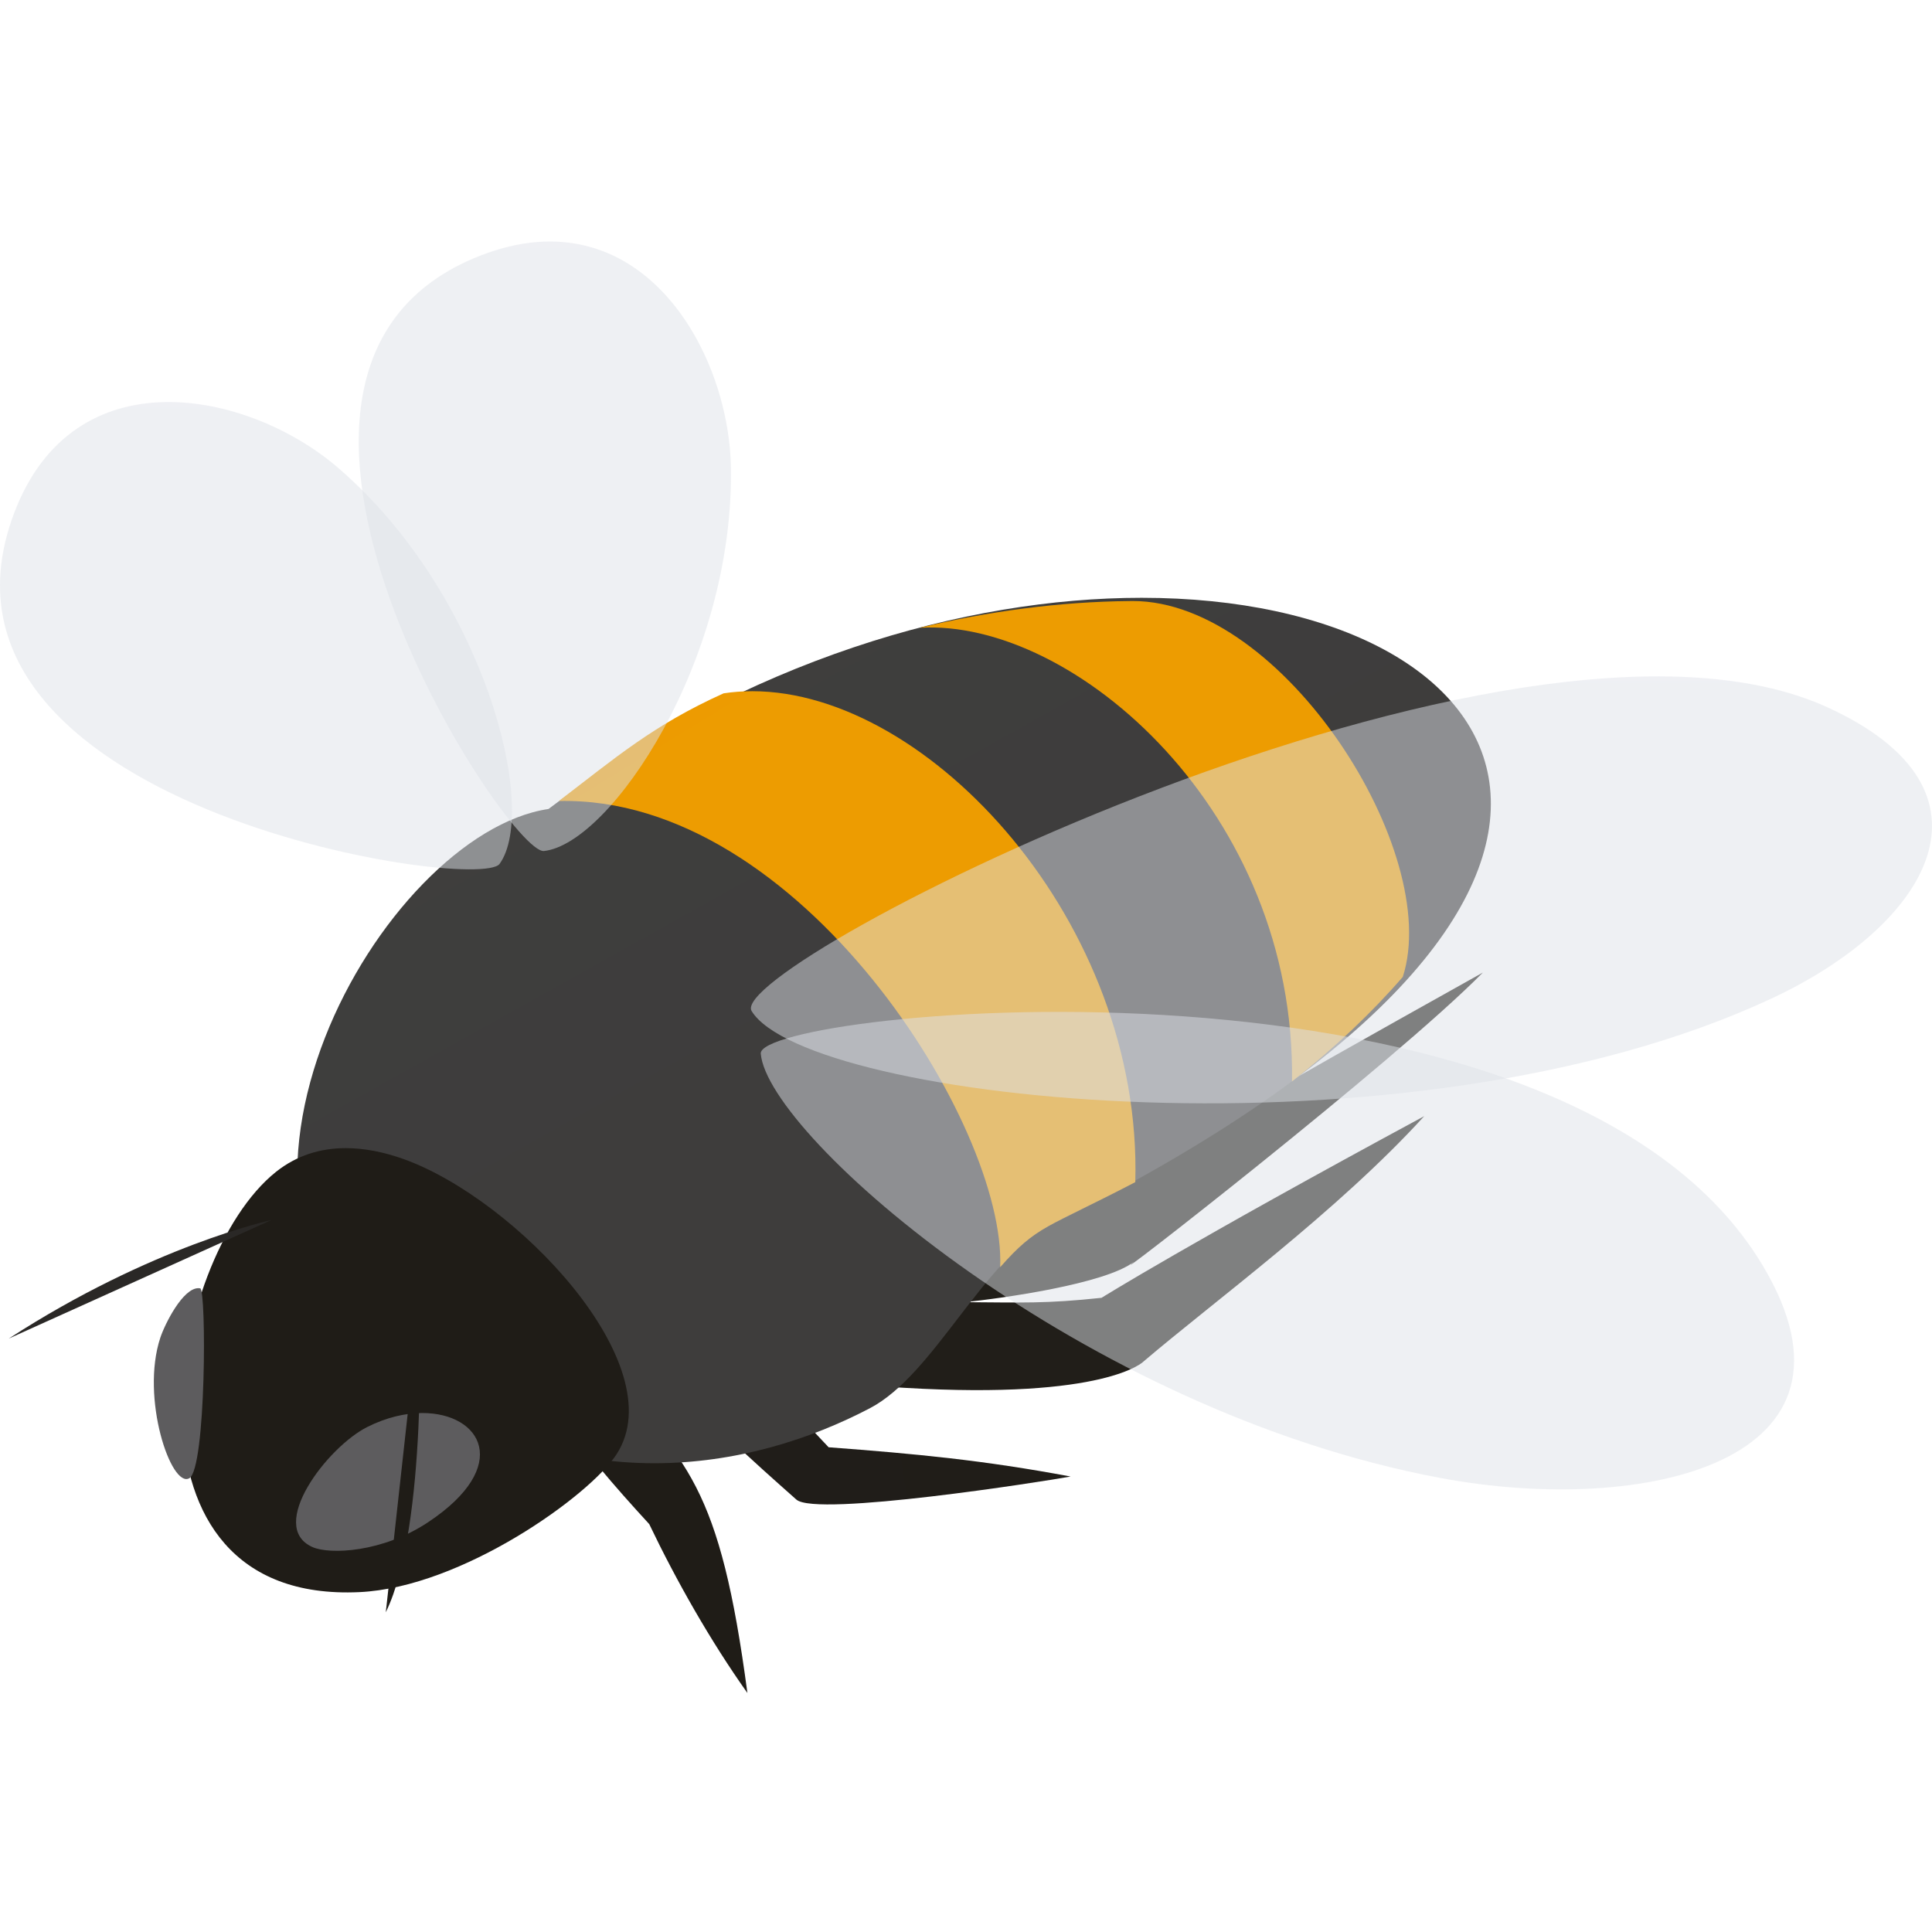
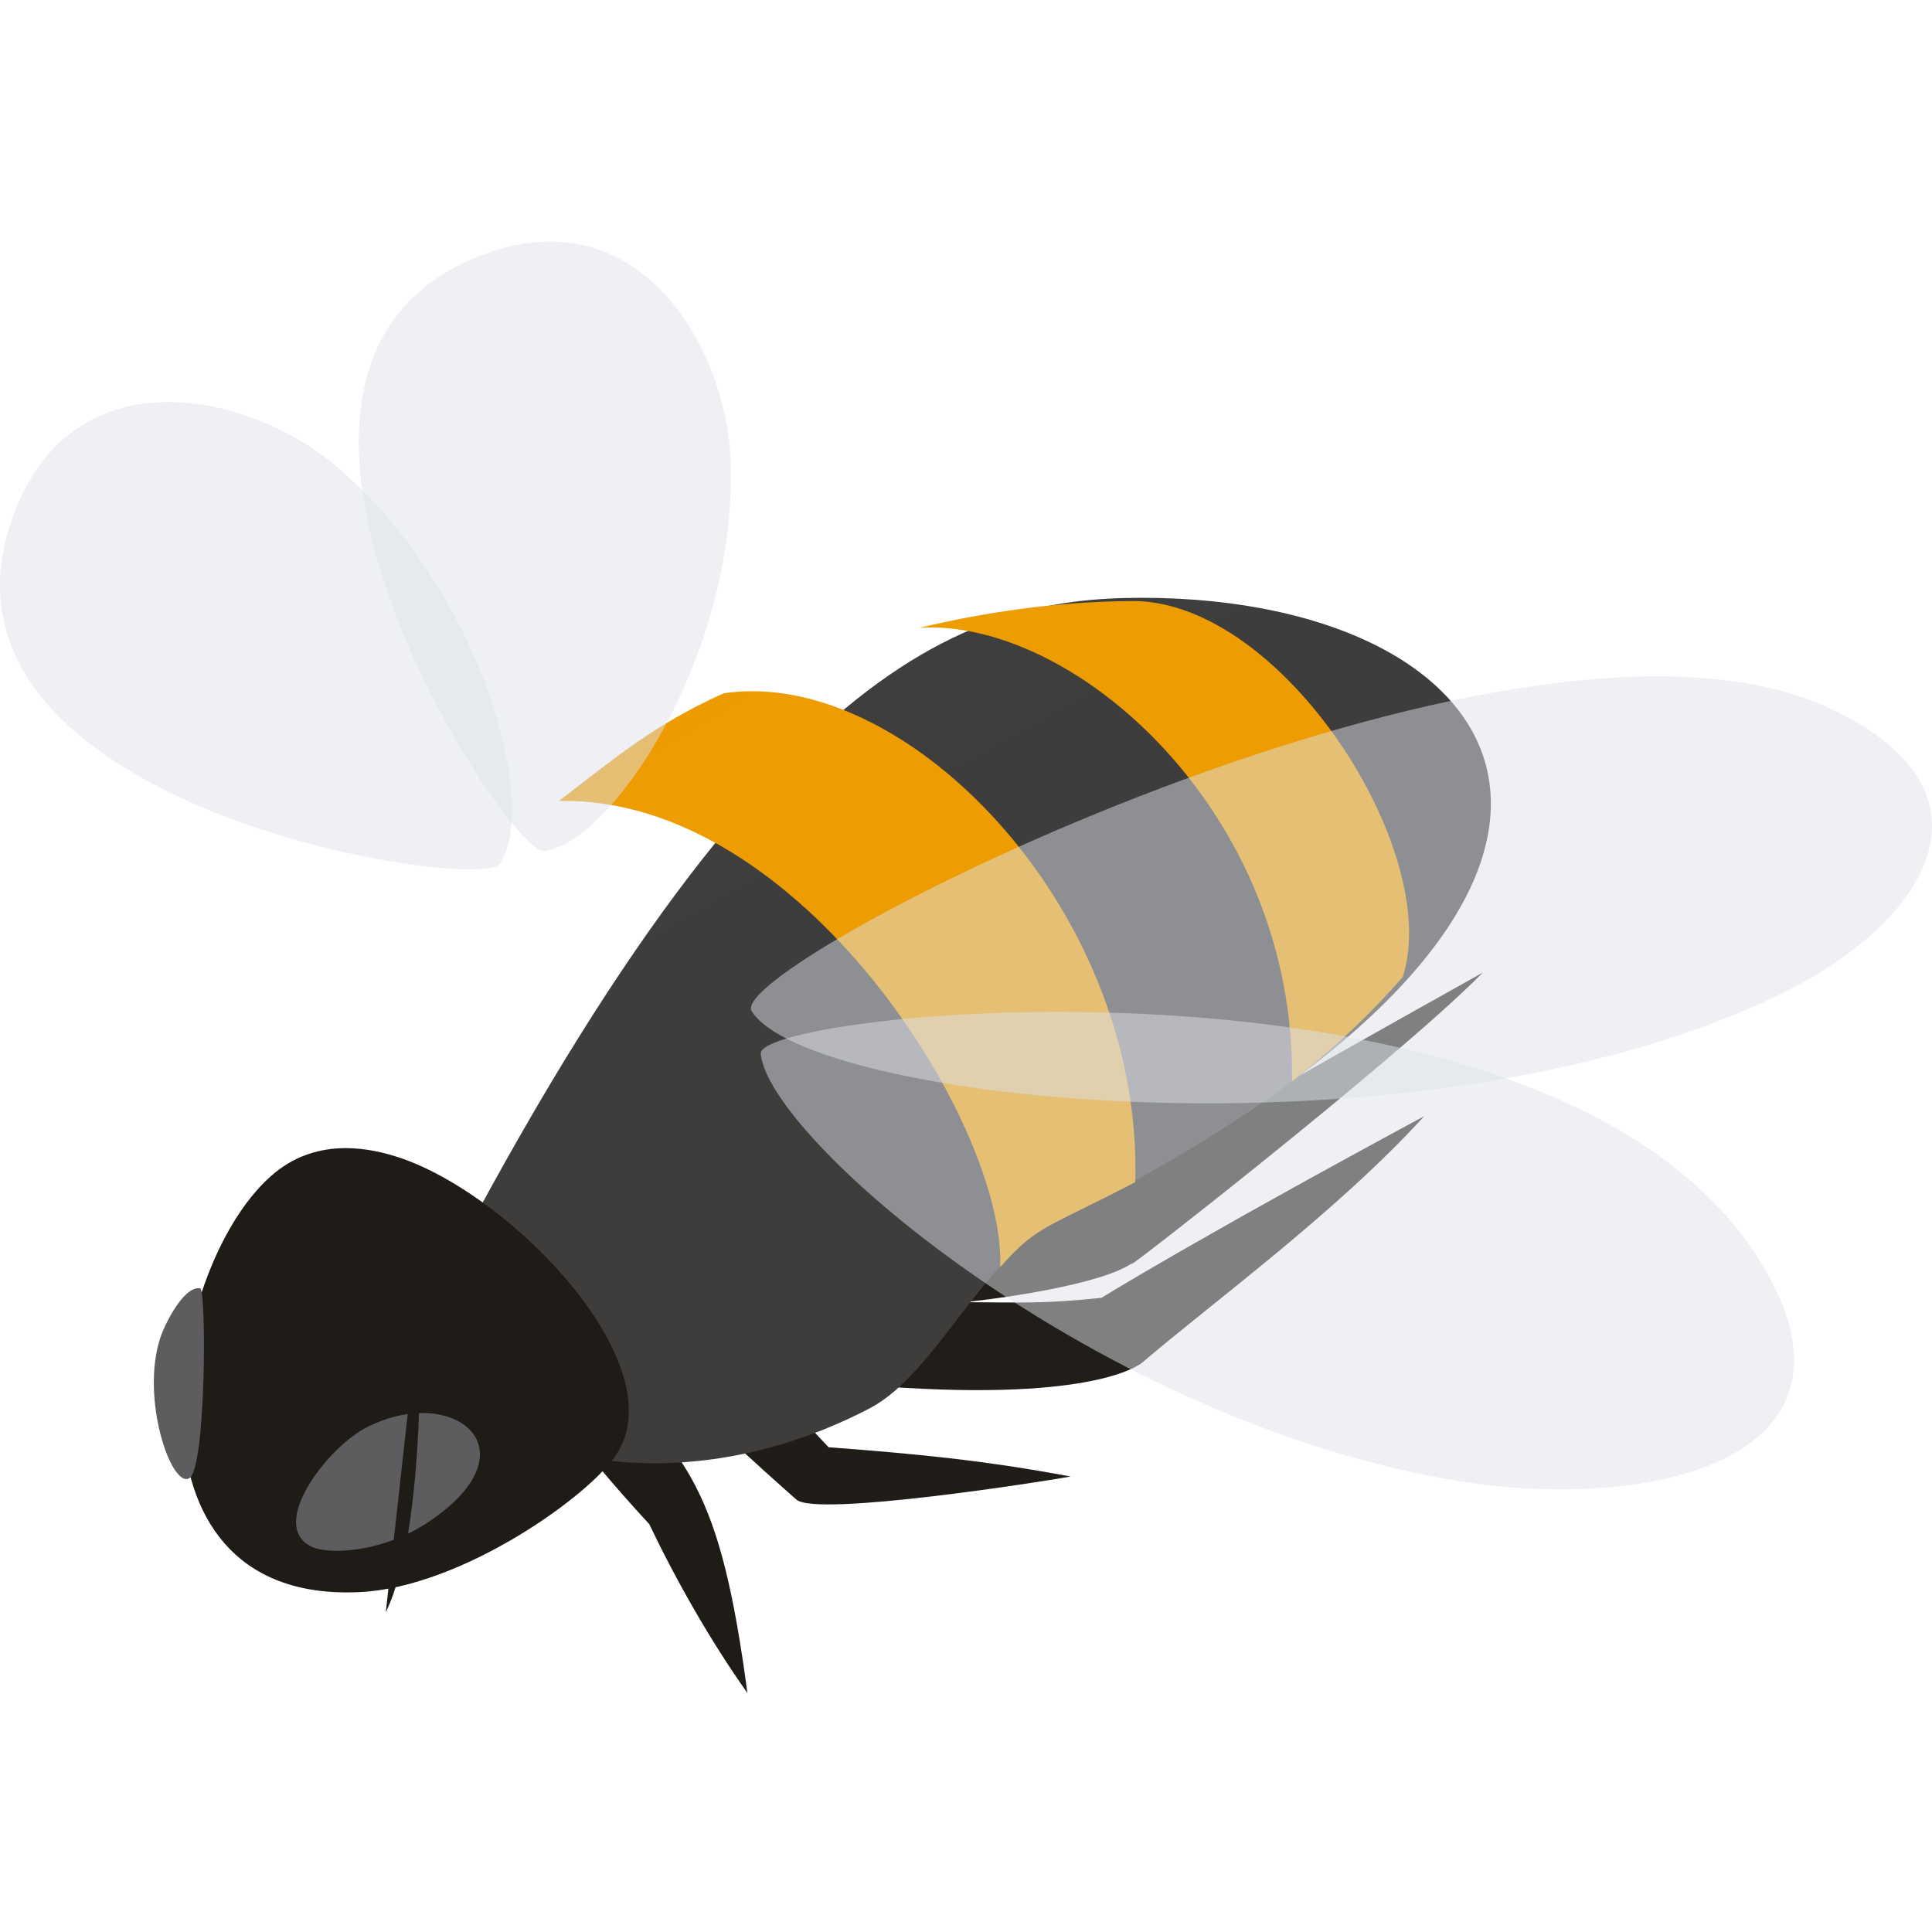
<svg xmlns="http://www.w3.org/2000/svg" width="48" height="48" viewBox="0 0 48 48" fill="none">
  <g id="Icon XL/Bee Left">
    <path id="Fill-1" fill-rule="evenodd" clip-rule="evenodd" d="M28.173 31.348C27.466 31.902 24.858 32.262 23.964 32.352C25.42 32.361 25.98 32.391 27.367 32.244C27.367 32.244 29.557 30.877 35.385 27.73C33.227 30.099 30.146 32.345 28.412 33.825C28.412 33.825 27.495 34.777 22.469 34.48C18.357 34.278 18.754 32.147 19.799 31.825C18.705 30.777 20.185 29.326 21.114 30.296C22.284 30.463 26.931 29.889 27.134 29.768C29.943 28.072 30.639 27.627 36.841 24.163C34.668 26.372 27.224 32.156 28.173 31.348ZM21.394 30.91C21.4 30.833 21.363 30.735 21.324 30.651C21.384 30.823 21.392 31.067 21.392 31.067C21.392 31.067 21.392 31.023 21.394 30.91ZM20.998 32.443C21.059 32.625 21.06 32.682 21.06 32.8C21.073 32.708 21.08 32.633 20.998 32.443Z" fill="url(#paint0_linear_4028_22121)" />
    <path id="Fill-4" fill-rule="evenodd" clip-rule="evenodd" d="M17.601 33.08C18.685 33.947 19.64 34.948 20.587 35.957C22.773 36.121 24.444 36.28 26.599 36.684C25.946 36.804 20.28 37.695 19.786 37.257C18.67 36.268 17.549 35.269 16.581 34.126C16.133 33.598 16.594 32.911 17.146 32.911C17.296 32.911 17.453 32.961 17.601 33.08Z" fill="url(#paint1_linear_4028_22121)" />
    <path id="Fill-7" fill-rule="evenodd" clip-rule="evenodd" d="M14.851 33.984C17.079 36.198 17.894 36.973 18.569 42.062C17.653 40.771 16.807 39.281 16.13 37.866C15.27 36.93 14.437 35.972 13.725 34.915C13.353 34.364 13.824 33.765 14.346 33.765C14.519 33.765 14.696 33.83 14.851 33.984Z" fill="url(#paint2_linear_4028_22121)" />
-     <path id="Fill-10" fill-rule="evenodd" clip-rule="evenodd" d="M26.123 30.42C24.444 31.253 23.222 34.143 21.614 34.986C18.658 36.536 14.167 37.374 9.796 34.114C4.222 29.957 9.505 20.708 13.627 20.099C18.56 16.391 23.981 14.852 28.363 14.852C37.971 14.852 42.587 22.253 26.123 30.42Z" fill="url(#paint3_linear_4028_22121)" />
+     <path id="Fill-10" fill-rule="evenodd" clip-rule="evenodd" d="M26.123 30.42C24.444 31.253 23.222 34.143 21.614 34.986C18.658 36.536 14.167 37.374 9.796 34.114C18.56 16.391 23.981 14.852 28.363 14.852C37.971 14.852 42.587 22.253 26.123 30.42Z" fill="url(#paint3_linear_4028_22121)" />
    <path id="Fill-13" fill-rule="evenodd" clip-rule="evenodd" d="M34.852 24.271C34.093 25.148 33.171 26.026 32.099 26.869C32.205 20.186 26.692 15.365 22.848 15.597C24.54 15.191 26.318 14.947 28.077 14.933C28.099 14.932 28.121 14.932 28.143 14.932C31.879 14.932 35.853 21.174 34.852 24.271ZM28.206 29.37C25.979 30.531 25.775 30.434 24.849 31.483C24.999 27.979 19.88 19.762 13.885 19.901C15.278 18.837 16.223 18.017 17.977 17.226C18.211 17.19 18.45 17.173 18.691 17.173C23.082 17.172 28.388 22.927 28.206 29.37Z" fill="url(#paint4_linear_4028_22121)" />
    <path id="Fill-16" fill-rule="evenodd" clip-rule="evenodd" d="M10.028 28.797C12.822 29.796 16.739 33.917 15.324 36.122C14.664 37.151 11.476 39.439 8.928 39.556C2.671 39.847 4.148 31.275 6.855 29.116C7.372 28.703 7.965 28.525 8.591 28.525C9.057 28.525 9.541 28.623 10.028 28.797Z" fill="url(#paint5_linear_4028_22121)" />
    <path id="Fill-19" fill-rule="evenodd" clip-rule="evenodd" d="M4.974 32.008C5.13 32.036 5.122 36.487 4.704 36.726C4.253 36.985 3.487 34.734 3.983 33.235C4.096 32.894 4.54 32.004 4.93 32.004C4.945 32.004 4.959 32.005 4.974 32.008Z" fill="#5D5C5E" />
    <path id="Fill-22" fill-rule="evenodd" clip-rule="evenodd" d="M10.638 37.818C9.508 38.571 8.193 38.63 7.76 38.435C6.628 37.926 8.127 35.955 9.125 35.453C9.604 35.212 10.076 35.106 10.493 35.106C11.962 35.106 12.734 36.424 10.638 37.818Z" fill="#5D5C5E" />
    <path id="Fill-41" fill-rule="evenodd" clip-rule="evenodd" d="M9.585 40.056L10.417 32.518C10.417 32.518 10.635 37.911 9.585 40.056Z" fill="url(#paint6_linear_4028_22121)" />
-     <path id="Fill-44" fill-rule="evenodd" clip-rule="evenodd" d="M0.219 33.256C3.775 30.948 6.741 30.312 6.741 30.312L0.219 33.256Z" fill="url(#paint7_linear_4028_22121)" />
    <path id="Fill-25" opacity="0.5" fill-rule="evenodd" clip-rule="evenodd" d="M18.674 25.119C17.974 23.979 37.576 14.008 45.393 17.569C49.958 19.648 47.901 22.992 44.019 24.805C34.985 29.026 20.052 27.364 18.674 25.119Z" fill="url(#paint8_linear_4028_22121)" />
    <path id="Fill-28" opacity="0.5" fill-rule="evenodd" clip-rule="evenodd" d="M43.797 31.446C46.708 36.316 40.859 37.665 35.804 36.723C26.897 35.063 19.076 28.236 18.901 26.178C18.807 25.083 38.778 23.047 43.797 31.446Z" fill="url(#paint9_linear_4028_22121)" />
    <path id="Fill-31" opacity="0.5" fill-rule="evenodd" clip-rule="evenodd" d="M13.514 21.143C12.612 21.239 4.706 9.183 11.926 6.354C15.871 4.807 18.106 8.659 18.159 11.602C18.244 16.395 15.17 20.968 13.514 21.143Z" fill="url(#paint10_linear_4028_22121)" />
    <path id="Fill-34" opacity="0.5" fill-rule="evenodd" clip-rule="evenodd" d="M12.412 21.463C11.88 22.198 -2.373 20.031 0.344 12.767C1.828 8.798 6.187 9.707 8.412 11.633C12.036 14.771 13.388 20.114 12.412 21.463Z" fill="url(#paint11_linear_4028_22121)" />
  </g>
  <defs>
    <linearGradient id="paint0_linear_4028_22121" x1="467.154" y1="488.183" x2="-1739.7" y2="846.789" gradientUnits="userSpaceOnUse">
      <stop stop-color="#1F1C17" />
      <stop offset="1" stop-color="#2A2826" />
    </linearGradient>
    <linearGradient id="paint1_linear_4028_22121" x1="168.385" y1="230.378" x2="-946.751" y2="411.583" gradientUnits="userSpaceOnUse">
      <stop stop-color="#1F1C17" />
      <stop offset="1" stop-color="#2A2826" />
    </linearGradient>
    <linearGradient id="paint2_linear_4028_22121" x1="-139.909" y1="413.478" x2="-306.539" y2="440.554" gradientUnits="userSpaceOnUse">
      <stop stop-color="#1F1C17" />
      <stop offset="1" stop-color="#2A2826" />
    </linearGradient>
    <linearGradient id="paint3_linear_4028_22121" x1="-1899.08" y1="628.449" x2="-1445.05" y2="1442.21" gradientUnits="userSpaceOnUse">
      <stop stop-color="#4E4E4E" />
      <stop offset="1" stop-color="#2A2826" />
    </linearGradient>
    <linearGradient id="paint4_linear_4028_22121" x1="-1201.17" y1="500.805" x2="-768.463" y2="1203.89" gradientUnits="userSpaceOnUse">
      <stop stop-color="#ED8E00" />
      <stop offset="1" stop-color="#EDBF05" />
    </linearGradient>
    <linearGradient id="paint5_linear_4028_22121" x1="-415.363" y1="123.109" x2="-604.165" y2="920.627" gradientUnits="userSpaceOnUse">
      <stop stop-color="#1F1C17" />
      <stop offset="1" stop-color="#2A2826" />
    </linearGradient>
    <linearGradient id="paint6_linear_4028_22121" x1="-31.405" y1="122.986" x2="-98.662" y2="602.942" gradientUnits="userSpaceOnUse">
      <stop stop-color="#1F1C17" />
      <stop offset="1" stop-color="#2A2826" />
    </linearGradient>
    <linearGradient id="paint7_linear_4028_22121" x1="-579.444" y1="200.066" x2="-139.541" y2="-8.038" gradientUnits="userSpaceOnUse">
      <stop stop-color="#1F1C17" />
      <stop offset="1" stop-color="#2A2826" />
    </linearGradient>
    <linearGradient id="paint8_linear_4028_22121" x1="-1419.2" y1="16.804" x2="-1419.2" y2="1077.64" gradientUnits="userSpaceOnUse">
      <stop stop-color="#DFE2E9" />
      <stop offset="1" stop-color="#BCC2CF" />
    </linearGradient>
    <linearGradient id="paint9_linear_4028_22121" x1="-1239.1" y1="25.14" x2="-1239.1" y2="1211.46" gradientUnits="userSpaceOnUse">
      <stop stop-color="#DFE2E9" />
      <stop offset="1" stop-color="#BCC2CF" />
    </linearGradient>
    <linearGradient id="paint10_linear_4028_22121" x1="-444.226" y1="6" x2="-444.226" y2="1520.39" gradientUnits="userSpaceOnUse">
      <stop stop-color="#DFE2E9" />
      <stop offset="1" stop-color="#BCC2CF" />
    </linearGradient>
    <linearGradient id="paint11_linear_4028_22121" x1="-623.25" y1="9.989" x2="-623.25" y2="1170.96" gradientUnits="userSpaceOnUse">
      <stop stop-color="#DFE2E9" />
      <stop offset="1" stop-color="#BCC2CF" />
    </linearGradient>
  </defs>
</svg>